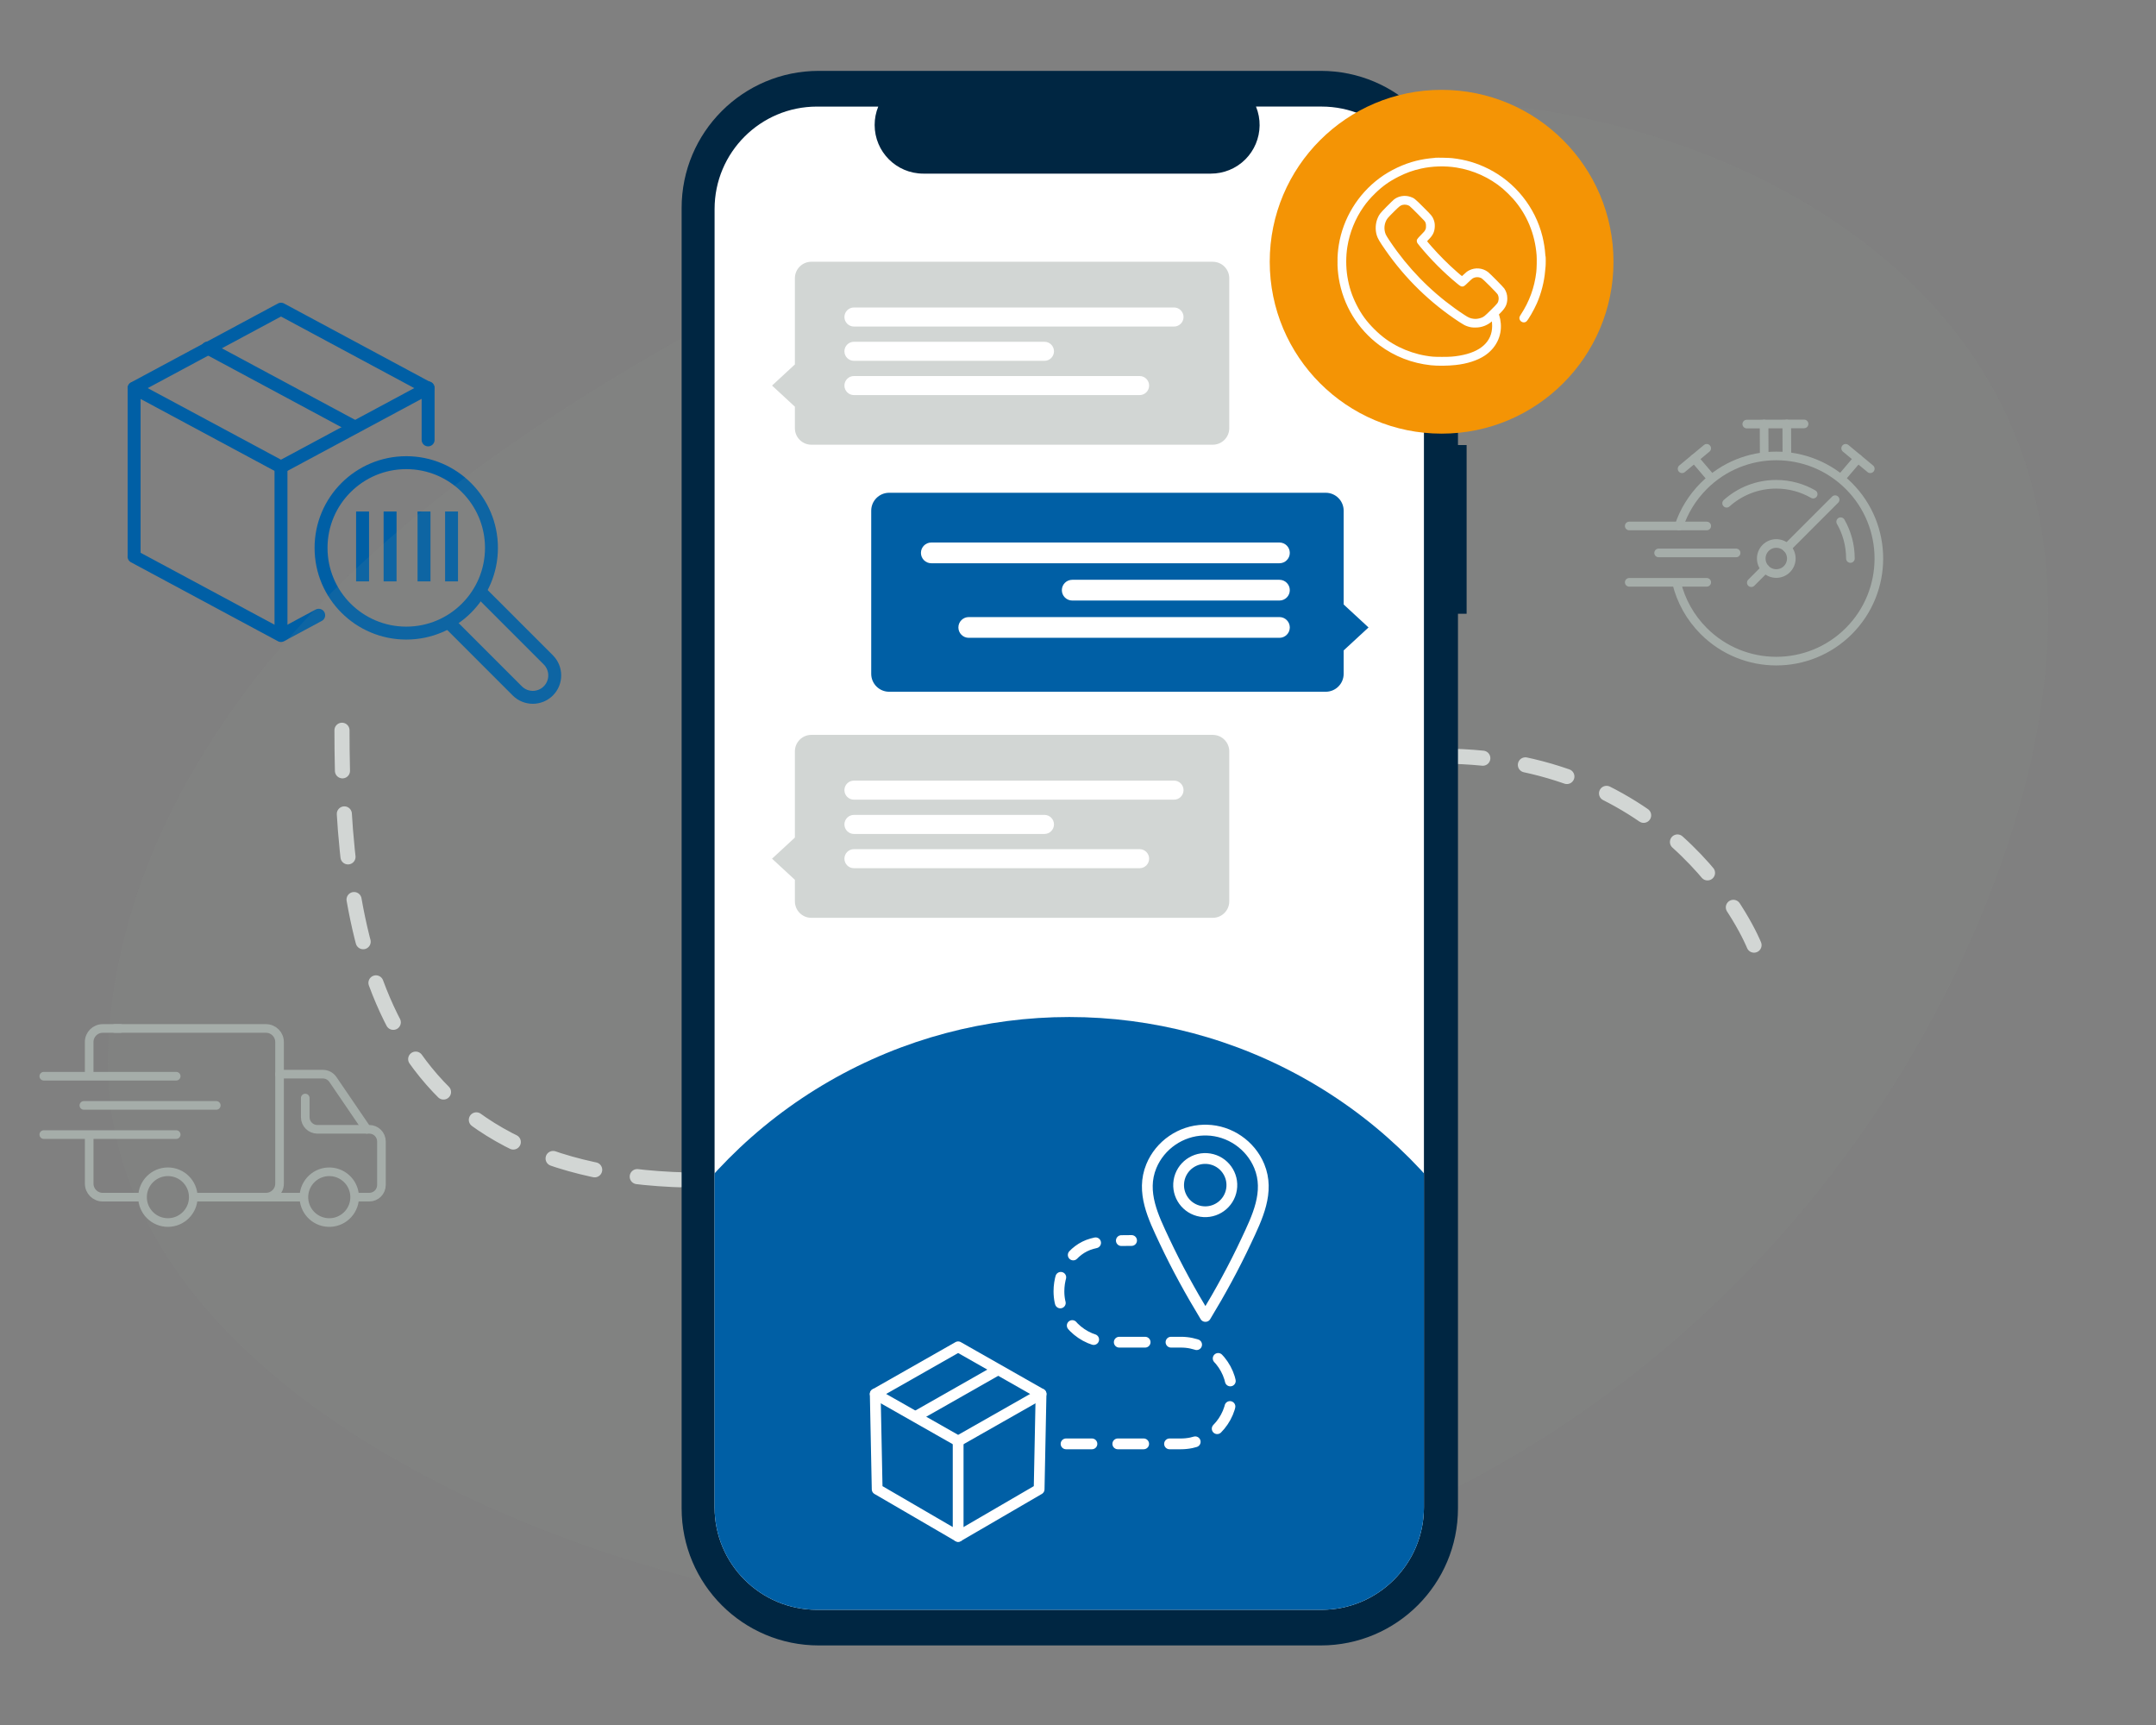
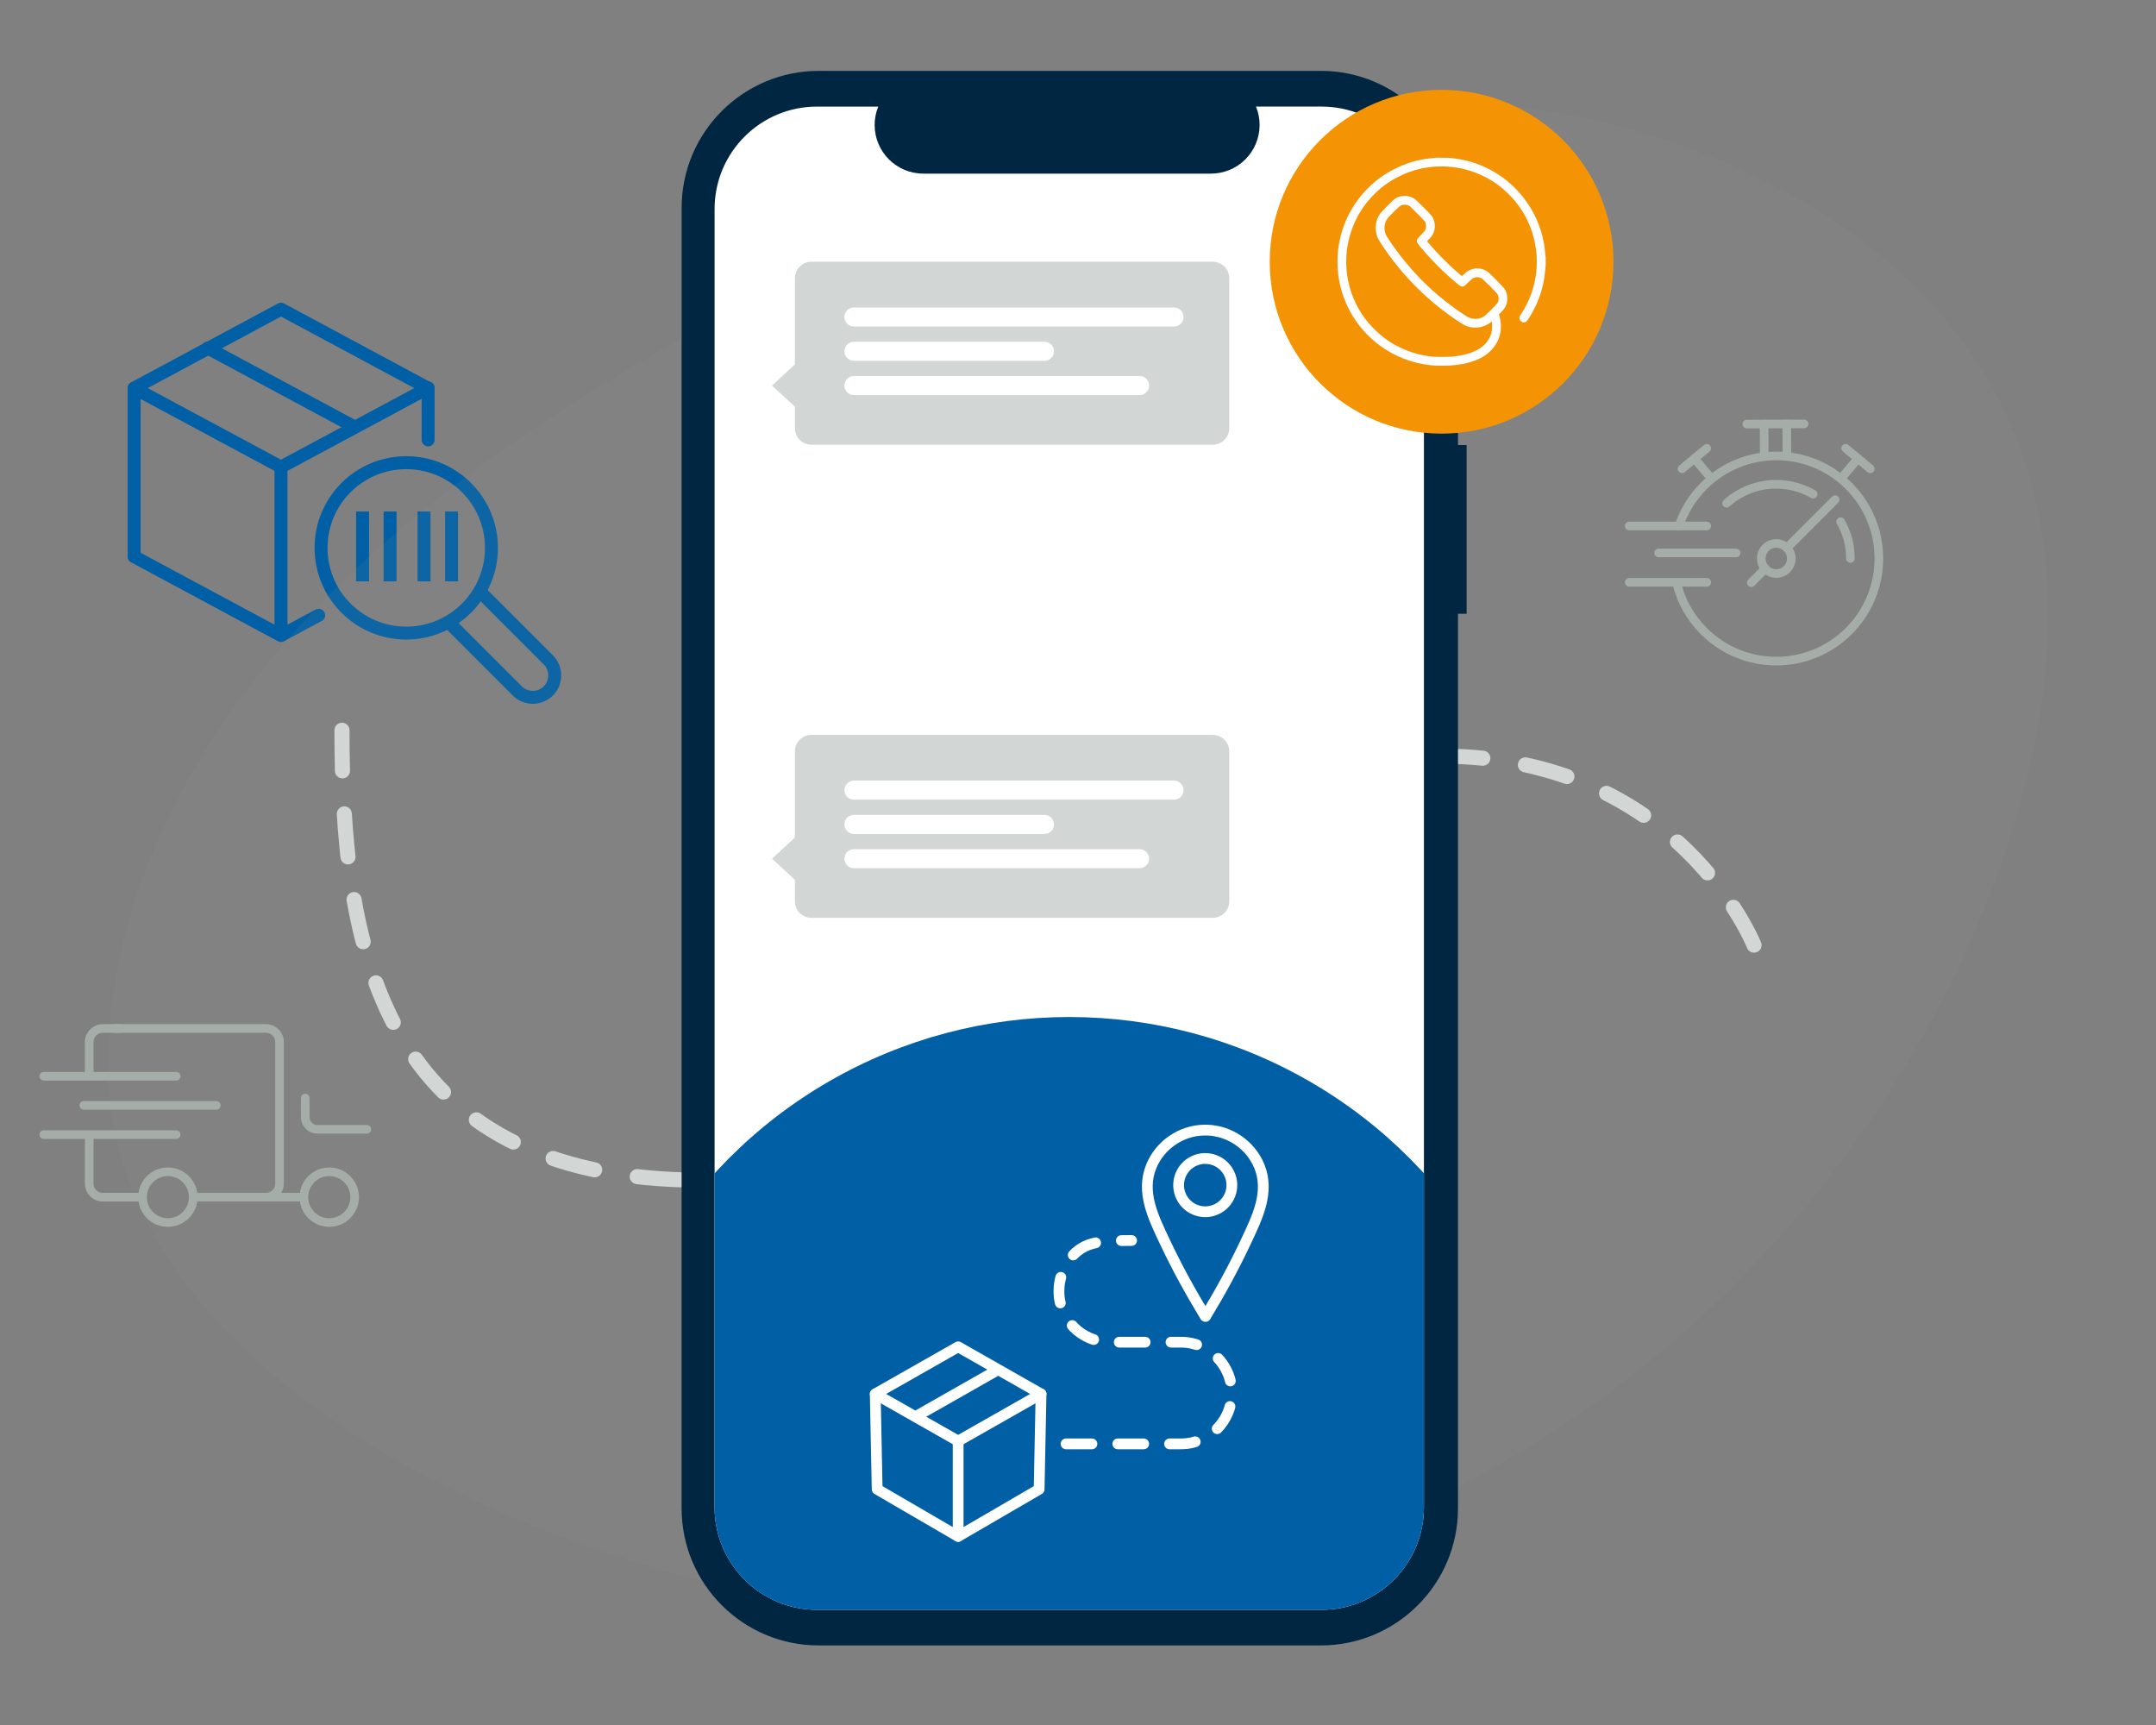
<svg xmlns="http://www.w3.org/2000/svg" id="Ebene_1" viewBox="0 0 1000 800">
  <rect x="0" y="0" width="1000" height="800" fill="#808080" stroke="none" />
  <defs>
    <clipPath id="clippath">
      <path id="e7549b14-e146-4c1f-8b4f-7638ef62aaf0-394-2" d="M612.96,49.42h-30.4c4.71,11.54-.83,24.72-12.37,29.43-2.71,1.1-5.6,1.67-8.53,1.67h-133.41c-12.47,0-22.57-10.11-22.57-22.57,0-2.92.57-5.82,1.67-8.52h-28.4c-26.24,0-47.51,21.27-47.51,47.51h0v602.12c0,26.24,21.27,47.51,47.51,47.51h233.99c26.24,0,47.51-21.27,47.51-47.51h0V96.93c0-26.24-21.27-47.51-47.51-47.51h0Z" fill="#fff" />
    </clipPath>
    <clipPath id="clippath-1">
      <path id="e7549b14-e146-4c1f-8b4f-7638ef62aaf0-394-4" d="M612.96-850.58h-30.4c4.71,11.54-.83,24.72-12.37,29.43-2.71,1.1-5.6,1.67-8.53,1.67h-133.41c-12.47,0-22.57-10.11-22.57-22.57,0-2.92.57-5.82,1.67-8.52h-28.4c-26.24,0-47.51,21.27-47.51,47.51h0V-200.95c0,26.24,21.27,47.51,47.51,47.51h233.99c26.24,0,47.51-21.27,47.51-47.51h0v-602.12c0-26.24-21.27-47.51-47.51-47.51h0Z" fill="#fff" />
    </clipPath>
  </defs>
  <path d="M209.31,289.8l30.62,30.62c3.97,3.97,10.41,3.97,14.39,0h0c3.97-3.97,3.97-10.41,0-14.39l-30.62-30.62" fill="none" stroke="#005fa5" stroke-linecap="round" stroke-linejoin="round" stroke-width="6" />
  <path d="M227.95,254.09c0,21.83-17.69,39.52-39.52,39.52-21.83,0-39.52-17.69-39.52-39.52,0-21.83,17.69-39.52,39.52-39.52,21.83,0,39.52,17.69,39.52,39.52Z" fill="none" stroke="#005fa5" stroke-linecap="round" stroke-linejoin="round" stroke-width="6" />
  <line x1="180.93" y1="237.22" x2="180.93" y2="269.63" fill="none" stroke="#005fa5" stroke-miterlimit="10" stroke-width="6" />
  <line x1="168.17" y1="237.22" x2="168.17" y2="269.63" fill="none" stroke="#005fa5" stroke-miterlimit="10" stroke-width="6" />
  <line x1="209.44" y1="237.22" x2="209.44" y2="269.63" fill="none" stroke="#005fa5" stroke-miterlimit="10" stroke-width="6" />
  <line x1="196.67" y1="237.22" x2="196.67" y2="269.63" fill="none" stroke="#005fa5" stroke-miterlimit="10" stroke-width="6" />
  <polygon points="130.33 143.39 62.18 179.99 130.33 216.59 198.48 179.99 130.33 143.39" fill="none" stroke="#005fa5" stroke-linecap="round" stroke-linejoin="round" stroke-width="6" />
  <line x1="96.34" y1="161.4" x2="164.49" y2="198.01" fill="none" stroke="#005fa5" stroke-linecap="round" stroke-linejoin="round" stroke-width="6" />
  <polyline points="62.18 258.13 130.32 294.73 147.82 285.33" fill="none" stroke="#005fa5" stroke-linecap="round" stroke-linejoin="round" stroke-width="6" />
  <line x1="130.33" y1="216.59" x2="130.33" y2="294.2" fill="none" stroke="#005fa5" stroke-linecap="round" stroke-linejoin="round" stroke-width="6" />
  <line x1="198.57" y1="204.01" x2="198.57" y2="179.86" fill="none" stroke="#005fa5" stroke-linecap="round" stroke-linejoin="round" stroke-width="6" />
  <line x1="62.21" y1="180.06" x2="62.21" y2="257.67" fill="none" stroke="#005fa5" stroke-linecap="round" stroke-linejoin="round" stroke-width="6" />
  <path d="M50.11,486.68c2.73-74.24,40.49-144.91,93.49-201.4,53.01-56.48,120.59-100.1,190.48-138.47,97.35-53.45,204.83-98.86,318.52-100.21,113.69-1.34,234.19,50.92,278.26,146.3,30.73,66.52,20.81,143.26-4.16,211.75-40.83,111.96-122.24,212.63-232.26,275.01-110.02,62.38-248.62,84.34-373.36,52.23-124.74-32.11-275.75-115.23-270.97-245.22Z" fill="#8f9894" opacity=".1" />
  <path d="M813.56,438.32s-34.82-87.65-145.32-87.65c-172.54,0-175.65,196.66-342.47,196.66-151.44,0-167.15-110.91-167.15-208.66" fill="none" stroke="#d2d6d4" stroke-dasharray="20 20" stroke-linecap="round" stroke-linejoin="round" stroke-width="7" />
  <path id="bc7f4772-a479-43ba-84b6-0038831d0625-393" d="M680.25,206.4h-4.01v-109.92c0-35.13-28.48-63.61-63.61-63.61h-232.87c-35.13,0-63.61,28.48-63.61,63.61h0v603.01c0,35.13,28.48,63.61,63.61,63.61h232.87c35.13,0,63.61-28.48,63.61-63.61h0v-414.85h4.01v-78.24Z" fill="#002642" />
  <line x1="20.31" y1="499.11" x2="81.73" y2="499.11" fill="none" stroke="#a5ada9" stroke-linecap="round" stroke-linejoin="round" stroke-width="4" />
  <line x1="38.9" y1="512.65" x2="100.32" y2="512.65" fill="none" stroke="#a5ada9" stroke-linecap="round" stroke-linejoin="round" stroke-width="4" />
  <line x1="20.31" y1="526.18" x2="81.73" y2="526.18" fill="none" stroke="#a5ada9" stroke-linecap="round" stroke-linejoin="round" stroke-width="4" />
  <path d="M41.37,527.05v21.89c0,3.46,2.81,6.27,6.27,6.27h16.5" fill="none" stroke="#a5ada9" stroke-linecap="round" stroke-linejoin="round" stroke-width="4" />
  <path d="M91.46,555.2h31.93c3.46,0,6.27-2.81,6.27-6.27v-65.69c0-3.46-2.81-6.27-6.27-6.27H53.28" fill="none" stroke="#a5ada9" stroke-linecap="round" stroke-linejoin="round" stroke-width="4" />
  <path d="M55.78,476.97h-8.15c-3.46,0-6.27,2.81-6.27,6.27v14.66" fill="none" stroke="#a5ada9" stroke-linecap="round" stroke-linejoin="round" stroke-width="4" />
  <path d="M89.65,555.2c0,6.5-5.27,11.77-11.77,11.77s-11.77-5.27-11.77-11.77,5.27-11.77,11.77-11.77,11.77,5.27,11.77,11.77Z" fill="none" stroke="#a5ada9" stroke-linecap="round" stroke-linejoin="round" stroke-width="4" />
  <circle cx="152.73" cy="555.2" r="11.77" transform="translate(-30.38 9.27) rotate(-3.16)" fill="none" stroke="#a5ada9" stroke-linecap="round" stroke-linejoin="round" stroke-width="4" />
  <line x1="114.61" y1="555.2" x2="140.14" y2="555.2" fill="none" stroke="#a5ada9" stroke-linecap="round" stroke-linejoin="round" stroke-width="4" />
-   <path d="M129.66,498.16h20.09c1.86,0,3.61.92,4.65,2.46l15.76,23.12h1.13c3.11,0,5.63,2.52,5.63,5.63v20.2c0,3.11-2.52,5.63-5.63,5.63h-5.87" fill="none" stroke="#a5ada9" stroke-linecap="round" stroke-linejoin="round" stroke-width="4" />
  <path d="M170.17,523.74h-22.96c-3.11,0-5.63-2.52-5.63-5.63v-8.88" fill="none" stroke="#a5ada9" stroke-linecap="round" stroke-linejoin="round" stroke-width="4" />
  <path id="e7549b14-e146-4c1f-8b4f-7638ef62aaf0-394" d="M612.96,49.42h-30.4c4.71,11.54-.83,24.72-12.37,29.43-2.71,1.1-5.6,1.67-8.53,1.67h-133.41c-12.47,0-22.57-10.11-22.57-22.57,0-2.92.57-5.82,1.67-8.52h-28.4c-26.24,0-47.51,21.27-47.51,47.51h0v602.12c0,26.24,21.27,47.51,47.51,47.51h233.99c26.24,0,47.51-21.27,47.51-47.51h0V96.93c0-26.24-21.27-47.51-47.51-47.51h0Z" fill="#fff" />
  <g clip-path="url(#clippath)">
    <circle cx="495.96" cy="694.58" r="222.92" fill="#005fa5" />
  </g>
  <line x1="755.67" y1="243.93" x2="791.62" y2="243.93" fill="none" stroke="#a5ada9" stroke-linecap="round" stroke-linejoin="round" stroke-width="4" />
  <line x1="769.3" y1="256.43" x2="805.25" y2="256.43" fill="none" stroke="#a5ada9" stroke-linecap="round" stroke-linejoin="round" stroke-width="4" />
  <line x1="755.67" y1="270.06" x2="791.62" y2="270.06" fill="none" stroke="#a5ada9" stroke-linecap="round" stroke-linejoin="round" stroke-width="4" />
  <path d="M828.81,263.95c-2.72,2.72-7.13,2.72-9.86,0-2.72-2.72-2.72-7.13,0-9.86,2.72-2.72,7.13-2.72,9.86,0,2.72,2.72,2.72,7.13,0,9.86Z" fill="none" stroke="#a5ada9" stroke-linecap="round" stroke-linejoin="round" stroke-width="4" />
  <path d="M778.76,243.94c2.25-6.78,6.09-13.16,11.48-18.56,18.58-18.58,48.7-18.58,67.29,0,18.57,18.58,18.57,48.7,0,67.29-18.58,18.58-48.7,18.58-67.29,0-6.37-6.37-10.56-14.11-12.56-22.26" fill="none" stroke="#a5ada9" stroke-linecap="round" stroke-linejoin="round" stroke-width="4" />
  <line x1="828.81" y1="254.1" x2="851.17" y2="231.73" fill="none" stroke="#a5ada9" stroke-linecap="round" stroke-linejoin="round" stroke-width="4" />
  <line x1="812.29" y1="270.23" x2="818.77" y2="263.75" fill="none" stroke="#a5ada9" stroke-linecap="round" stroke-linejoin="round" stroke-width="4" />
  <path d="M858.26,259.02c0-6.21-1.64-12.04-4.52-17.07" fill="none" stroke="#a5ada9" stroke-linecap="round" stroke-linejoin="round" stroke-width="4" />
  <path d="M800.84,233.39c6.1-5.47,14.15-8.8,22.99-8.8,6.26,0,12.12,1.67,17.16,4.57" fill="none" stroke="#a5ada9" stroke-linecap="round" stroke-linejoin="round" stroke-width="4" />
  <line x1="792.98" y1="220.97" x2="785.89" y2="212.66" fill="none" stroke="#a5ada9" stroke-linecap="round" stroke-linejoin="round" stroke-width="4" />
  <line x1="780.18" y1="217.4" x2="791.61" y2="207.91" fill="none" stroke="#a5ada9" stroke-linecap="round" stroke-linejoin="round" stroke-width="4" />
  <line x1="828.74" y1="196.63" x2="828.79" y2="210.02" fill="none" stroke="#a5ada9" stroke-linecap="round" stroke-linejoin="round" stroke-width="4" />
  <line x1="818.22" y1="196.63" x2="818.27" y2="210.02" fill="none" stroke="#a5ada9" stroke-linecap="round" stroke-linejoin="round" stroke-width="4" />
  <line x1="810.19" y1="196.67" x2="836.77" y2="196.6" fill="none" stroke="#a5ada9" stroke-linecap="round" stroke-linejoin="round" stroke-width="4" />
  <line x1="861.76" y1="212.66" x2="854.68" y2="220.97" fill="none" stroke="#a5ada9" stroke-linecap="round" stroke-linejoin="round" stroke-width="4" />
  <line x1="867.48" y1="217.4" x2="856.06" y2="207.91" fill="none" stroke="#a5ada9" stroke-linecap="round" stroke-linejoin="round" stroke-width="4" />
  <circle cx="668.65" cy="121.39" r="79.72" fill="#f49405" />
  <path d="M562.51,121.39h-186.17c-4.23,0-7.65,3.43-7.65,7.65v39.97l-10.6,9.8,10.6,9.8v9.98c0,4.23,3.42,7.65,7.65,7.65h186.17c4.23,0,7.65-3.43,7.65-7.65v-69.54c0-4.23-3.42-7.65-7.65-7.65Z" fill="#d2d6d4" />
  <path d="M396.08,142.6h148.45c2.44,0,4.42,1.98,4.42,4.42h0c0,2.44-1.98,4.42-4.42,4.42h-148.45c-2.44,0-4.42-1.98-4.42-4.42h0c0-2.44,1.98-4.42,4.42-4.42Z" fill="#fff" />
  <path d="M396.08,158.5h88.36c2.44,0,4.42,1.98,4.42,4.42h0c0,2.44-1.98,4.42-4.42,4.42h-88.36c-2.44,0-4.42-1.98-4.42-4.42h0c0-2.44,1.98-4.42,4.42-4.42Z" fill="#fff" />
  <path d="M396.08,174.39h132.49c2.44,0,4.42,1.98,4.42,4.42h0c0,2.44-1.98,4.42-4.42,4.42h-132.49c-2.44,0-4.42-1.98-4.42-4.42h0c0-2.44,1.98-4.42,4.42-4.42Z" fill="#fff" />
  <path d="M562.51,340.81h-186.17c-4.23,0-7.65,3.42-7.65,7.65v39.97l-10.6,9.8,10.6,9.8v9.98c0,4.23,3.42,7.65,7.65,7.65h186.17c4.23,0,7.65-3.43,7.65-7.65v-69.54c0-4.23-3.42-7.65-7.65-7.65Z" fill="#d2d6d4" />
  <path d="M396.08,362.02h148.45c2.44,0,4.42,1.98,4.42,4.42h0c0,2.44-1.98,4.42-4.42,4.42h-148.45c-2.44,0-4.42-1.98-4.42-4.42h0c0-2.44,1.98-4.42,4.42-4.42Z" fill="#fff" />
  <path d="M396.08,377.92h88.36c2.44,0,4.42,1.98,4.42,4.42h0c0,2.44-1.98,4.42-4.42,4.42h-88.36c-2.44,0-4.42-1.98-4.42-4.42h0c0-2.44,1.98-4.42,4.42-4.42Z" fill="#fff" />
  <path d="M396.08,393.81h132.49c2.44,0,4.42,1.98,4.42,4.42h0c0,2.44-1.98,4.42-4.42,4.42h-132.49c-2.44,0-4.42-1.98-4.42-4.42h0c0-2.44,1.98-4.42,4.42-4.42Z" fill="#fff" />
-   <path d="M623.22,280.33v-43.48c0-4.6-3.73-8.32-8.32-8.32h-202.49c-4.6,0-8.32,3.73-8.32,8.32v75.64c0,4.6,3.73,8.32,8.32,8.32h202.49c4.6,0,8.32-3.73,8.32-8.32v-10.85l11.53-10.65-11.53-10.65Z" fill="#005fa5" />
  <path d="M593.43,251.6h-161.47c-2.65,0-4.81,2.15-4.81,4.81h0c0,2.65,2.15,4.81,4.81,4.81h161.47c2.65,0,4.81-2.15,4.81-4.81h0c0-2.65-2.15-4.81-4.81-4.81Z" fill="#fff" />
  <path d="M593.43,268.89h-96.11c-2.65,0-4.81,2.15-4.81,4.81h0c0,2.65,2.15,4.81,4.81,4.81h96.11c2.65,0,4.81-2.15,4.81-4.81h0c0-2.65-2.15-4.81-4.81-4.81Z" fill="#fff" />
  <path d="M593.43,286.18h-144.1c-2.65,0-4.81,2.15-4.81,4.81h0c0,2.65,2.15,4.81,4.81,4.81h144.1c2.65,0,4.81-2.15,4.81-4.81h0c0-2.65-2.15-4.81-4.81-4.81Z" fill="#fff" />
  <path d="M494.46,669.62h53.31c13.02,0,23.58-10.56,23.58-23.58h0c0-13.02-10.56-23.58-23.58-23.58h-33.03c-13.02,0-23.58-10.56-23.58-23.58h0c0-10.1,6.08-19.54,15.27-22.07,4.45-1.23,8.44-1.51,18.42-1.51" fill="none" stroke="#fff" stroke-dasharray="12 12" stroke-linecap="round" stroke-linejoin="round" stroke-width="5" />
  <polygon points="444.41 668.32 405.96 646.47 444.41 624.61 482.86 646.47 444.41 668.32" fill="none" stroke="#fff" stroke-linecap="round" stroke-linejoin="round" stroke-width="5" />
  <line x1="462.65" y1="635.38" x2="424.74" y2="656.93" fill="none" stroke="#fff" stroke-linecap="round" stroke-linejoin="round" stroke-width="5" />
  <polyline points="444.41 668.32 444.41 712.54 406.85 690.68 405.96 646.47" fill="none" stroke="#fff" stroke-linecap="round" stroke-linejoin="round" stroke-width="5" />
  <polyline points="444.41 712.54 481.97 690.68 482.86 646.47" fill="none" stroke="#fff" stroke-linecap="round" stroke-linejoin="round" stroke-width="5" />
  <path d="M559.16,610.51c6.86-11.31,13.25-23,18.86-34.98,5.1-10.89,11.03-22.71,6.05-34.75-4.05-9.78-13.74-16.43-24.32-16.67-.22,0-.44,0-.66,0h-.12c-.22,0-.44,0-.66,0-10.58.26-20.26,6.92-24.29,16.71-4.97,12.05.99,23.85,6.1,34.74,5.63,11.97,12.05,23.64,18.92,34.95" fill="none" stroke="#fff" stroke-linecap="round" stroke-linejoin="round" stroke-width="5" />
  <circle cx="559" cy="549.58" r="12.35" transform="translate(-73.03 1013.34) rotate(-80.78)" fill="none" stroke="#fff" stroke-linecap="round" stroke-linejoin="round" stroke-width="5" />
  <path d="M665.7,73.2c-3.67.31-6.01.68-8.93,1.4-5.79,1.44-12,4.37-16.89,8-10.09,7.48-16.94,18.71-18.92,31.03-.82,5.07-.81,10.43,0,15.44,2.04,12.5,8.74,23.53,18.87,31.05,6.95,5.17,15.11,8.34,23.84,9.27,3.16.34,7.81.29,11.48-.11,5.37-.58,10.05-2.09,13.43-4.31,5.22-3.43,8.04-9.04,7.52-14.96-.12-1.39-.37-2.69-.68-3.59l-.2-.57,1.05-1.08c2.09-2.14,2.85-3.84,2.85-6.37,0-1.74-.44-3.17-1.39-4.6-.49-.73-6.6-6.91-7.52-7.62-2.55-1.95-5.94-2.25-8.83-.78-.78.39-1.59,1.02-2.46,1.9-.4.4-.76.73-.81.73-.1,0-.64-.44-2.33-1.92-4.02-3.51-8.38-7.88-11.83-11.83-1.63-1.87-2.02-2.34-2.02-2.43,0-.05.37-.45.83-.9,1.86-1.84,2.61-3.44,2.72-5.8.06-1.35-.12-2.37-.6-3.49-.65-1.51-.79-1.68-4.63-5.52-4.06-4.06-4.33-4.27-6.1-4.87-2.53-.85-5.45-.39-7.51,1.18-.32.24-1.86,1.74-3.43,3.32-3.06,3.09-3.47,3.62-4.21,5.33-1.07,2.47-1.22,5.54-.4,8.12.47,1.46,1.26,2.81,3.93,6.66,9.22,13.31,20.84,24.62,34.45,33.52,1.84,1.2,2.6,1.61,3.76,1.98,1.26.41,2.13.54,3.63.52,1.5-.01,2.68-.22,4.04-.72,1.13-.41,2.52-1.22,3.27-1.9l.26-.24.08.47c.04.26.07,1.06.07,1.77-.04,7.19-5.38,12.01-15.12,13.65-2.81.47-4.3.58-8.13.58-3.81,0-4.76-.07-7.77-.58-4.05-.69-8.41-2.12-12.18-4-4.31-2.15-7.86-4.7-11.38-8.2-3.7-3.68-6.09-6.95-8.37-11.48-2.16-4.29-3.44-8.28-4.21-13.06-.7-4.36-.7-9.39,0-13.73,1.06-6.61,3.63-12.98,7.45-18.45,1.57-2.25,3.15-4.1,5.4-6.3,3.37-3.31,6.61-5.62,10.89-7.77,3.64-1.83,6.61-2.9,10.43-3.75,5.23-1.16,11.13-1.34,16.42-.49,7.95,1.28,15.31,4.63,21.45,9.75,1.25,1.05,3.68,3.43,4.86,4.77,6.4,7.27,10.13,16.26,10.88,26.15.14,1.86.06,6.03-.15,7.82-.83,7.11-3.2,13.63-7.12,19.62-.62.95-.79,1.43-.7,1.97.27,1.52,2.09,2.26,3.23,1.31.84-.71,3.44-5.21,4.84-8.36,2.05-4.64,3.47-10.23,3.85-15.07.06-.74.15-1.64.2-2,.11-.8.12-4.84,0-4.77-.05.03-.11-.48-.15-1.12-.13-2.3-.63-5.4-1.3-8.14-3.35-13.51-12.65-25.14-25.1-31.36-5.4-2.7-10.65-4.24-16.79-4.93-1.32-.15-6.73-.27-7.82-.18M650.67,95c-1.1.24-1.45.51-4.11,3.14-1.37,1.35-2.69,2.72-2.93,3.04-1.62,2.13-1.95,5.13-.86,7.61.41.94,3.09,4.92,5.34,7.95,8.5,11.47,19.13,21.48,31.09,29.29,1.98,1.3,2.73,1.61,4.26,1.81,1.04.13,2.1.02,3.27-.35,1.39-.44,1.76-.73,4.82-3.76,3.11-3.08,3.3-3.33,3.51-4.63.14-.82,0-1.76-.37-2.49-.37-.74-6.79-7.18-7.56-7.58-1.33-.7-2.91-.64-4.19.16-.21.13-1.1.94-1.99,1.81-1.68,1.65-2.01,1.88-2.74,1.88-.58,0-1-.25-2.45-1.45-6.09-5.01-12.05-10.99-17.18-17.21-1.03-1.25-1.28-1.61-1.37-2-.24-.99-.04-1.32,1.94-3.33,1.39-1.4,1.67-1.74,1.94-2.32.3-.63.32-.74.32-1.69,0-.85-.04-1.11-.24-1.64-.23-.6-.39-.78-3.62-4.03-1.86-1.87-3.57-3.54-3.81-3.69-.8-.53-2.06-.74-3.07-.52M620.39,121.2c0,1.25.01,1.76.03,1.13.02-.62.02-1.64,0-2.27-.02-.62-.03-.11-.03,1.13" fill="#fff" fill-rule="evenodd" />
  <path id="e7549b14-e146-4c1f-8b4f-7638ef62aaf0-394-3" d="M612.96-850.58h-30.4c4.71,11.54-.83,24.72-12.37,29.43-2.71,1.1-5.6,1.67-8.53,1.67h-133.41c-12.47,0-22.57-10.11-22.57-22.57,0-2.92.57-5.82,1.67-8.52h-28.4c-26.24,0-47.51,21.27-47.51,47.51h0V-200.95c0,26.24,21.27,47.51,47.51,47.51h233.99c26.24,0,47.51-21.27,47.51-47.51h0v-602.12c0-26.24-21.27-47.51-47.51-47.51h0Z" fill="#fff" />
  <g clip-path="url(#clippath-1)">
    <circle cx="495.96" cy="-205.42" r="222.92" fill="#005fa5" />
  </g>
</svg>